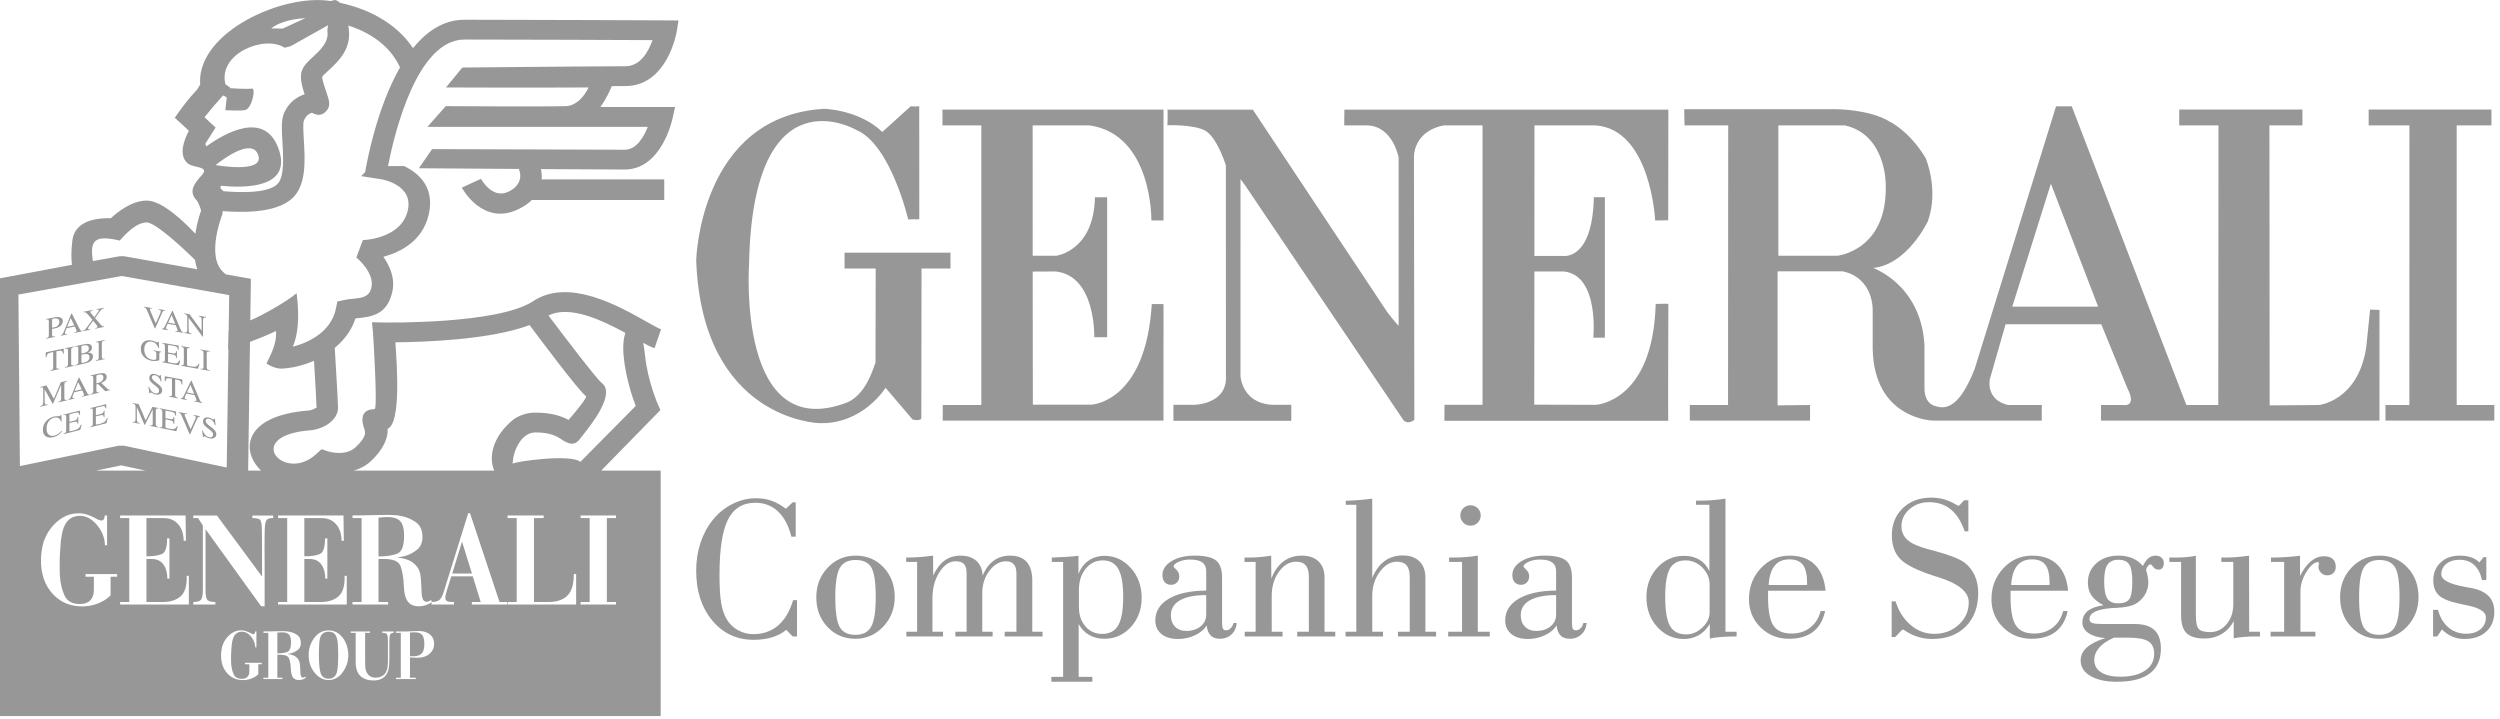
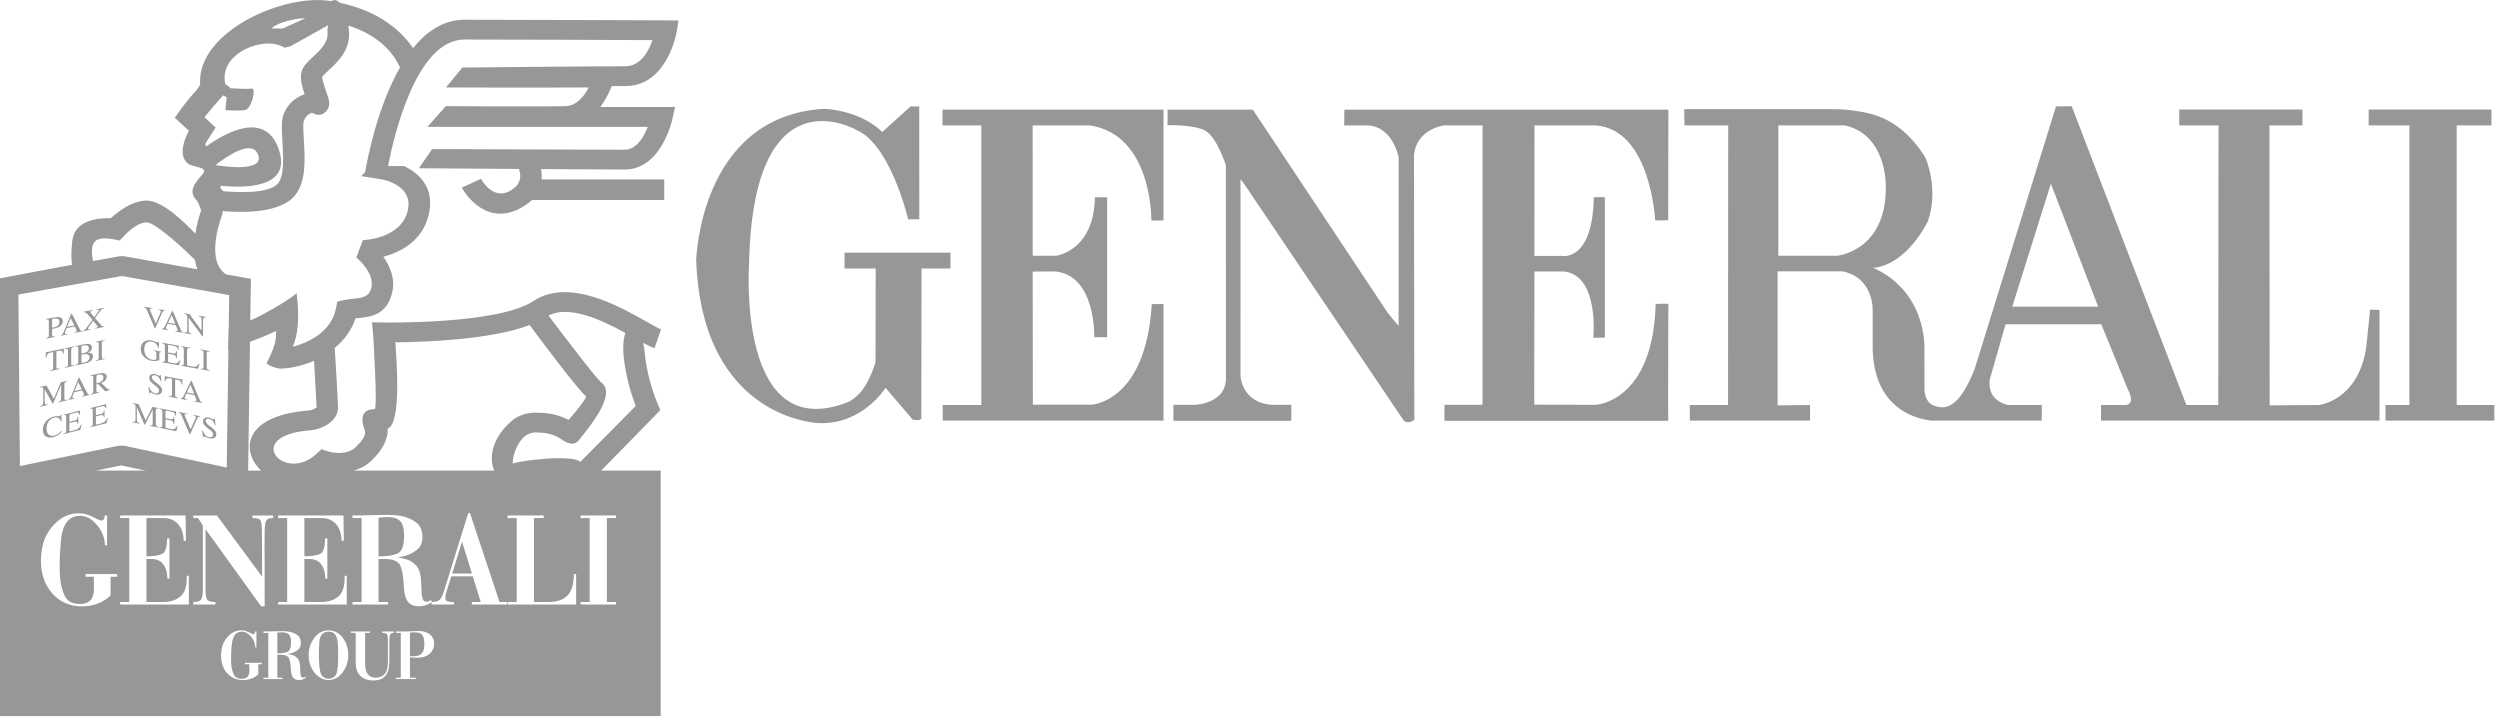
<svg xmlns="http://www.w3.org/2000/svg" width="160" height="46" viewBox="0 0 160 46" fill="none">
  <path fill-rule="evenodd" clip-rule="evenodd" d="M107.791 6.987H117.46C117.46 6.987 119.619 6.987 120.908 7.765C120.908 7.765 122.176 8.354 123.232 10.098C123.232 10.098 124.115 12.093 123.383 14.161C123.383 14.161 122.083 16.935 119.876 17.148L119.759 17.1C119.759 17.1 122.926 18.116 123.164 22.056L123.167 24.786C123.167 24.786 123.085 25.812 123.896 26C124.876 26.326 125.637 25.471 126.376 23.622L131.587 6.801C131.587 6.801 132.138 6.815 132.592 6.801L139.927 25.921H141.97L141.984 8.027H139.471V7.011H147.352C147.352 7.011 147.365 8.013 147.352 8.027H145.243L145.258 25.944L148.404 25.921C148.404 25.921 150.91 25.675 151.438 22.24L151.687 19.814C151.687 19.814 152.25 19.84 152.288 19.835L152.286 26.92H134.462C134.462 26.92 134.472 25.88 134.462 25.921H135.909C135.909 25.921 136.783 26.072 136.151 24.844L134.483 20.754H128.357L127.35 24.267C127.35 24.267 127.052 25.567 128.508 25.921H130.677C130.677 25.921 130.663 26.92 130.677 26.92H123.726C123.726 26.92 119.949 26.858 119.852 22.334V19.86C119.852 19.86 119.942 17.811 117.943 17.366H113.766V25.944L115.844 25.921V26.92H108.149C108.149 26.92 108.145 25.873 108.149 25.921H110.594L110.605 8.027H107.809C107.809 8.027 107.787 6.971 107.791 6.987ZM131.257 11.755L128.785 19.625H134.28L131.257 11.755ZM113.814 16.367V8.027H118.082C120.713 8.627 120.686 11.779 120.686 11.779C120.828 16.045 117.589 16.367 117.589 16.367H113.814ZM74.713 7.017C74.746 7.017 74.716 8.027 74.716 8.027C74.716 7.996 76.414 7.974 77.117 8.351C77.896 8.769 78.459 10.593 78.459 10.593L78.455 10.692L78.459 24.044C78.575 25.873 76.442 25.909 76.442 25.909H75.1C75.096 25.853 75.1 26.932 75.1 26.932H82.642C82.648 26.96 82.642 25.909 82.642 25.909H81.462C79.462 25.821 79.391 24.052 79.391 24.052L79.393 11.456C79.365 11.427 79.692 11.869 79.692 11.869L89.74 26.771C90.029 27.283 90.518 26.868 90.518 26.868L90.493 9.963C90.64 8.236 92.415 8.027 92.415 8.027H94.882V25.909H92.447C92.432 26.601 92.447 26.932 92.447 26.932H106.766C106.749 26.893 106.775 19.456 106.775 19.456C106.808 19.421 105.964 19.453 105.964 19.453C105.792 25.739 102.133 25.909 102.133 25.909L98.192 25.898L98.202 17.374H100.098C102.371 17.633 101.971 21.608 101.971 21.608C101.956 21.621 102.712 21.608 102.712 21.608V12.619H102.005C101.923 16.733 100.009 16.379 100.009 16.379H98.202L98.206 8.027H102.133C105.659 8.293 105.931 14.111 105.931 14.111C105.93 14.108 106.766 14.096 106.766 14.096L106.775 7.017H86.042C86.033 7.045 86.031 8.027 86.031 8.027H87.533C89.156 8.101 89.512 10.074 89.512 10.074V20.834C89.478 20.867 88.791 19.984 88.791 19.984L80.181 7.017H74.713ZM60.316 7.013H74.465V14.111H73.69C73.69 14.111 73.765 8.618 69.749 8.027H66.089L66.092 16.368H67.593C67.593 16.368 70.012 16.069 70.075 12.625H70.857V21.581C70.857 21.581 70.046 21.577 70.033 21.579C70.033 21.579 70.149 17.638 67.555 17.374L66.092 17.381L66.103 25.898L69.829 25.9C69.829 25.9 73.325 25.792 73.714 19.461H74.465L74.463 26.919L60.333 26.92C60.333 26.92 60.342 25.95 60.333 25.921H62.804V8.027H60.316C60.316 8.027 60.325 6.996 60.316 7.013ZM151.594 8.027H154.203L154.199 25.921H152.671V26.92H159.637V25.921H157.228V8.027H159.453V7.011H151.594V8.027ZM58.831 6.801C58.538 6.829 58.285 6.801 58.285 6.801L56.466 8.447C54.974 7.002 52.727 6.965 52.727 6.965C44.763 7.443 44.556 16.669 44.556 16.669C44.936 26.886 52.413 27.08 52.413 27.08C55.222 27.182 56.675 24.819 56.675 24.819L58.407 26.851C58.932 26.969 58.965 26.77 58.965 26.77L58.978 17.185H60.831V16.17H54.051V17.185H56.044L56.033 23.191C55.792 23.903 55.352 25.212 54.273 25.735C47.126 28.533 47.939 16.912 47.939 16.912C48.18 4.426 54.819 8.324 54.819 8.324C57.011 9.253 58.128 14.057 58.128 14.057C58.128 14.024 58.835 14.037 58.835 14.037L58.831 6.801Z" fill="#979797" />
  <path fill-rule="evenodd" clip-rule="evenodd" d="M26.238 41.99C26.27 41.993 26.297 41.995 26.32 41.996C26.343 41.998 26.364 42 26.382 42.003H26.406H26.43C26.686 42.003 26.871 41.944 26.986 41.825C27.1 41.706 27.158 41.513 27.158 41.245C27.158 40.955 27.113 40.753 27.024 40.639C26.936 40.525 26.776 40.467 26.546 40.467C26.52 40.467 26.494 40.468 26.468 40.47C26.442 40.471 26.418 40.471 26.394 40.471C26.367 40.475 26.341 40.478 26.316 40.481C26.291 40.484 26.266 40.487 26.238 40.49V41.99ZM26.238 43.375H26.611V43.462H25.339V43.375H25.651V40.504H25.339V40.412H25.641C25.741 40.412 25.84 40.414 25.938 40.417C25.992 40.414 26.046 40.411 26.1 40.41C26.155 40.408 26.209 40.406 26.262 40.404C26.281 40.404 26.299 40.403 26.318 40.401C26.337 40.4 26.355 40.399 26.375 40.399C26.446 40.396 26.518 40.392 26.59 40.389C26.662 40.386 26.735 40.385 26.806 40.385C27.099 40.385 27.336 40.458 27.516 40.605C27.695 40.751 27.785 40.943 27.785 41.181C27.785 41.452 27.688 41.672 27.493 41.841C27.299 42.011 27.043 42.095 26.726 42.095C26.686 42.095 26.646 42.094 26.604 42.093C26.562 42.092 26.522 42.089 26.483 42.085C26.461 42.085 26.439 42.085 26.42 42.084C26.401 42.082 26.381 42.081 26.362 42.081C26.34 42.078 26.32 42.076 26.301 42.075C26.281 42.074 26.259 42.072 26.238 42.072V43.375ZM25.195 40.504H25.166C25.068 40.51 25.003 40.547 24.969 40.613C24.935 40.681 24.918 40.816 24.918 41.021V42.21C24.918 42.487 24.9 42.704 24.86 42.859C24.822 43.014 24.756 43.146 24.663 43.253C24.573 43.355 24.464 43.432 24.337 43.478C24.211 43.526 24.06 43.55 23.887 43.55C23.549 43.55 23.277 43.455 23.071 43.266C22.867 43.076 22.764 42.78 22.764 42.374V40.504H22.452V40.412H23.679V40.504H23.368V42.279C23.368 42.501 23.374 42.661 23.386 42.759C23.397 42.855 23.423 42.941 23.459 43.014C23.465 43.027 23.47 43.037 23.475 43.046C23.481 43.056 23.487 43.066 23.496 43.078C23.557 43.176 23.633 43.249 23.721 43.298C23.81 43.347 23.916 43.371 24.035 43.371C24.195 43.371 24.337 43.335 24.459 43.264C24.581 43.192 24.671 43.094 24.726 42.969C24.73 42.96 24.732 42.95 24.737 42.941C24.74 42.931 24.744 42.923 24.747 42.914C24.779 42.834 24.801 42.744 24.812 42.642C24.822 42.54 24.827 42.387 24.827 42.186V40.979C24.827 40.79 24.807 40.663 24.769 40.597C24.73 40.532 24.627 40.499 24.459 40.499V40.412H25.195V40.504ZM21.644 41.922C21.644 41.873 21.644 41.816 21.642 41.752C21.641 41.688 21.639 41.623 21.637 41.555C21.634 41.485 21.63 41.416 21.628 41.35C21.626 41.282 21.623 41.225 21.62 41.176C21.604 40.957 21.555 40.776 21.47 40.636C21.387 40.496 21.237 40.426 21.024 40.426C20.852 40.426 20.715 40.481 20.614 40.59C20.515 40.7 20.457 40.861 20.441 41.071C20.432 41.143 20.427 41.234 20.423 41.337C20.419 41.444 20.416 41.551 20.413 41.66C20.41 41.713 20.409 41.763 20.409 41.814V41.962C20.409 42.222 20.42 42.451 20.441 42.648C20.462 42.846 20.492 43.001 20.529 43.111C20.566 43.208 20.63 43.288 20.721 43.349C20.811 43.41 20.912 43.44 21.024 43.44C21.152 43.44 21.263 43.407 21.356 43.339C21.45 43.272 21.514 43.182 21.548 43.069C21.572 42.987 21.591 42.894 21.604 42.79C21.617 42.687 21.627 42.582 21.632 42.475C21.638 42.377 21.641 42.281 21.642 42.184C21.644 42.088 21.644 42 21.644 41.922ZM22.292 41.922V41.942V41.962C22.284 42.353 22.162 42.71 21.924 43.035C21.687 43.359 21.387 43.522 21.024 43.522C20.681 43.522 20.383 43.364 20.131 43.049C19.879 42.733 19.753 42.359 19.753 41.926C19.753 41.518 19.873 41.152 20.111 40.829C20.349 40.506 20.655 40.344 21.029 40.344C21.38 40.344 21.676 40.494 21.916 40.791C22.156 41.091 22.282 41.467 22.292 41.922ZM17.75 41.816C18.009 41.816 18.219 41.785 18.382 41.725C18.545 41.664 18.626 41.458 18.626 41.108C18.626 40.872 18.583 40.708 18.495 40.612C18.409 40.515 18.259 40.467 18.046 40.467C18.006 40.467 17.962 40.47 17.912 40.475C17.863 40.479 17.808 40.484 17.75 40.49V41.816ZM19.577 43.366C19.529 43.412 19.47 43.448 19.399 43.474C19.329 43.499 19.254 43.517 19.177 43.522H19.152H19.125C18.958 43.522 18.833 43.468 18.751 43.357C18.67 43.248 18.626 43.075 18.617 42.841C18.604 42.542 18.566 42.311 18.504 42.148C18.441 41.985 18.257 41.904 17.95 41.904H17.75V43.375H18.078V43.462H16.859V43.375H17.171V40.504H16.859V40.412C16.96 40.412 17.062 40.411 17.164 40.41C17.267 40.408 17.37 40.406 17.47 40.404C17.572 40.4 17.674 40.398 17.776 40.396C17.879 40.395 17.98 40.394 18.082 40.394C18.146 40.394 18.216 40.396 18.292 40.401C18.367 40.406 18.444 40.416 18.522 40.431C18.703 40.465 18.87 40.534 19.024 40.642C19.177 40.747 19.254 40.919 19.254 41.153C19.254 41.342 19.192 41.486 19.07 41.586C18.947 41.684 18.812 41.755 18.665 41.798C18.617 41.81 18.57 41.82 18.522 41.831C18.473 41.839 18.428 41.847 18.386 41.853C18.538 41.868 18.665 41.896 18.765 41.938C18.867 41.979 18.953 42.038 19.021 42.114C19.029 42.122 19.037 42.131 19.044 42.139C19.05 42.146 19.057 42.154 19.066 42.164C19.119 42.234 19.155 42.315 19.175 42.406C19.195 42.498 19.21 42.645 19.217 42.85V42.893C19.217 42.91 19.219 42.928 19.222 42.946V43.009C19.222 43.031 19.223 43.053 19.225 43.073C19.228 43.147 19.241 43.213 19.266 43.274C19.289 43.335 19.334 43.366 19.401 43.366H19.415H19.43C19.445 43.363 19.463 43.357 19.481 43.349C19.5 43.339 19.521 43.326 19.546 43.307L19.577 43.366ZM16.411 41.432H16.335C16.335 41.416 16.334 41.401 16.333 41.384C16.331 41.367 16.33 41.352 16.33 41.336C16.304 41.108 16.207 40.899 16.039 40.709C15.871 40.52 15.686 40.426 15.483 40.426C15.292 40.426 15.142 40.495 15.035 40.632C14.929 40.769 14.86 40.983 14.831 41.272C14.823 41.355 14.816 41.445 14.809 41.542C14.803 41.64 14.797 41.738 14.792 41.839C14.792 41.891 14.791 41.941 14.79 41.99C14.788 42.039 14.787 42.088 14.787 42.137C14.787 42.191 14.788 42.247 14.79 42.303C14.791 42.36 14.792 42.415 14.795 42.471C14.809 42.714 14.86 42.937 14.948 43.139C15.035 43.343 15.213 43.445 15.48 43.445C15.636 43.445 15.756 43.402 15.837 43.319C15.919 43.234 15.959 43.113 15.959 42.955V42.512H15.675V42.42H16.754V42.512H16.531V43.151C16.419 43.261 16.287 43.349 16.133 43.412C15.98 43.475 15.822 43.513 15.659 43.522C15.643 43.525 15.627 43.526 15.611 43.526H15.563C15.144 43.526 14.804 43.381 14.541 43.089C14.28 42.798 14.148 42.421 14.148 41.958C14.148 41.842 14.156 41.73 14.172 41.621C14.188 41.514 14.209 41.416 14.236 41.327C14.329 41.047 14.485 40.812 14.704 40.622C14.922 40.434 15.164 40.34 15.431 40.34C15.535 40.34 15.627 40.353 15.709 40.378C15.79 40.404 15.861 40.432 15.923 40.463C15.987 40.494 16.042 40.522 16.089 40.547C16.136 40.573 16.177 40.587 16.215 40.587C16.252 40.587 16.28 40.572 16.299 40.543C16.317 40.514 16.328 40.47 16.33 40.412H16.411V41.432ZM37.74 33.158H37.157V32.988H39.422V33.158H38.839V38.528H39.422V38.69H37.157V38.528H37.74V33.158ZM36.873 38.69H32.485V38.528H33.069V33.158H32.485V32.988H34.795V33.158H34.175V38.528H35.087C35.64 38.528 36.05 38.389 36.32 38.113C36.59 37.837 36.724 37.379 36.724 36.74H36.873V38.69ZM30.205 36.706H28.942L29.57 34.664L30.205 36.706ZM31.97 38.528L30.079 32.842H29.966L28.397 37.887C28.317 38.143 28.224 38.314 28.119 38.4C28.015 38.486 27.848 38.528 27.619 38.528V38.69H29.054V38.528H28.934C28.79 38.528 28.682 38.508 28.609 38.468C28.537 38.428 28.5 38.362 28.5 38.271C28.5 38.214 28.509 38.147 28.523 38.071C28.538 37.993 28.558 37.915 28.583 37.835L28.883 36.886H30.258L30.766 38.528H30.198V38.69H32.447V38.528H31.97ZM24.225 35.612C24.708 35.612 25.102 35.555 25.407 35.442C25.711 35.327 25.863 34.943 25.863 34.287C25.863 33.849 25.782 33.539 25.619 33.359C25.457 33.18 25.177 33.09 24.778 33.09C24.704 33.09 24.62 33.094 24.528 33.103C24.436 33.111 24.335 33.122 24.225 33.133V35.612ZM27.642 38.511C27.552 38.596 27.441 38.662 27.309 38.711C27.177 38.76 27.038 38.79 26.894 38.801H26.845H26.797C26.483 38.801 26.25 38.699 26.097 38.493C25.946 38.288 25.863 37.966 25.847 37.527C25.823 36.968 25.751 36.537 25.635 36.231C25.518 35.927 25.172 35.774 24.599 35.774H24.225V38.528H24.839V38.69H22.559V38.528H23.142V33.158H22.559V32.988C22.748 32.988 22.938 32.986 23.13 32.983C23.323 32.98 23.513 32.977 23.702 32.971C23.892 32.964 24.082 32.961 24.274 32.959C24.465 32.955 24.657 32.953 24.846 32.953C24.966 32.953 25.096 32.959 25.238 32.967C25.381 32.975 25.523 32.993 25.668 33.022C26.007 33.085 26.32 33.215 26.606 33.415C26.892 33.614 27.037 33.934 27.037 34.373C27.037 34.726 26.922 34.995 26.692 35.18C26.463 35.366 26.211 35.498 25.937 35.578C25.847 35.602 25.758 35.62 25.668 35.638C25.578 35.655 25.494 35.669 25.414 35.681C25.697 35.709 25.934 35.762 26.124 35.839C26.313 35.916 26.473 36.026 26.602 36.168C26.617 36.185 26.631 36.201 26.643 36.215C26.656 36.229 26.67 36.245 26.685 36.262C26.784 36.393 26.853 36.544 26.89 36.715C26.927 36.886 26.953 37.163 26.968 37.544V37.626C26.968 37.657 26.971 37.69 26.977 37.723V37.843C26.977 37.884 26.978 37.924 26.984 37.964C26.988 38.1 27.013 38.226 27.058 38.34C27.103 38.454 27.188 38.511 27.312 38.511H27.339H27.364C27.395 38.505 27.427 38.493 27.462 38.476C27.497 38.459 27.537 38.434 27.582 38.4L27.642 38.511ZM17.797 38.69V38.528H18.38V33.158H17.797V32.988H21.983L22.005 34.612H21.864C21.853 34.156 21.733 33.799 21.505 33.544C21.275 33.287 20.968 33.158 20.585 33.158H19.478V35.603C19.927 35.603 20.259 35.554 20.477 35.453C20.694 35.354 20.802 35.023 20.802 34.458H20.951V37.031H20.817C20.817 36.661 20.733 36.358 20.566 36.126C20.399 35.892 20.144 35.774 19.8 35.774H19.478V38.528H20.54C20.999 38.528 21.366 38.413 21.642 38.185C21.919 37.957 22.057 37.558 22.057 36.988V36.955V36.921C22.057 36.909 22.056 36.898 22.054 36.886C22.051 36.875 22.05 36.863 22.05 36.852H22.192V38.69H17.797ZM13.154 33.868V37.741C13.154 38.06 13.188 38.271 13.256 38.373C13.322 38.476 13.499 38.528 13.783 38.528V38.69H12.37V38.528C12.639 38.528 12.808 38.472 12.878 38.36C12.948 38.25 12.982 38.044 12.982 37.741V33.628L12.676 33.158H12.37V32.996H13.887L16.773 36.903L16.765 34.355L16.758 33.868C16.753 33.566 16.72 33.372 16.66 33.287C16.601 33.201 16.431 33.158 16.152 33.158V32.996H17.483V33.158H17.408C17.208 33.158 17.08 33.222 17.023 33.346C16.965 33.472 16.937 33.757 16.937 34.201L16.93 35.031L16.937 35.895V38.801H16.712L13.154 33.868ZM7.69 38.69V38.528H8.273V33.158H7.69V32.988H11.877L11.899 34.612H11.757C11.747 34.156 11.627 33.799 11.398 33.544C11.168 33.287 10.862 33.158 10.479 33.158H9.372V35.603C9.821 35.603 10.154 35.554 10.37 35.453C10.587 35.354 10.695 35.023 10.695 34.458H10.845V37.031H10.71C10.71 36.661 10.627 36.358 10.46 36.126C10.293 35.892 10.037 35.774 9.694 35.774H9.372V38.528H10.434C10.892 38.528 11.259 38.413 11.537 38.185C11.813 37.957 11.95 37.558 11.95 36.988V36.955V36.921C11.95 36.909 11.95 36.898 11.948 36.886C11.945 36.875 11.944 36.863 11.944 36.852H12.086V38.69H7.69ZM6.853 34.895H6.711C6.711 34.866 6.709 34.836 6.707 34.804C6.704 34.773 6.704 34.743 6.704 34.715C6.654 34.287 6.472 33.897 6.158 33.544C5.844 33.19 5.498 33.014 5.119 33.014C4.76 33.014 4.481 33.142 4.282 33.398C4.082 33.655 3.955 34.053 3.9 34.595C3.885 34.748 3.872 34.917 3.859 35.099C3.846 35.282 3.835 35.467 3.826 35.655C3.826 35.752 3.825 35.846 3.822 35.936C3.819 36.028 3.818 36.12 3.818 36.21C3.818 36.313 3.819 36.417 3.822 36.523C3.825 36.628 3.828 36.732 3.832 36.835C3.858 37.291 3.952 37.708 4.117 38.087C4.282 38.467 4.612 38.656 5.111 38.656C5.405 38.656 5.629 38.577 5.78 38.421C5.933 38.265 6.008 38.038 6.008 37.741V36.912H5.477V36.74H7.496V36.912H7.078V38.109C6.869 38.314 6.62 38.476 6.334 38.596C6.047 38.716 5.752 38.784 5.447 38.801C5.418 38.807 5.388 38.81 5.358 38.81H5.268C4.486 38.81 3.849 38.538 3.358 37.993C2.868 37.449 2.622 36.744 2.622 35.877C2.622 35.66 2.637 35.451 2.667 35.249C2.697 35.047 2.737 34.863 2.786 34.698C2.961 34.173 3.252 33.734 3.661 33.38C4.069 33.028 4.523 32.851 5.021 32.851C5.216 32.851 5.389 32.876 5.541 32.923C5.693 32.971 5.827 33.024 5.941 33.082C6.06 33.138 6.164 33.191 6.252 33.241C6.338 33.288 6.417 33.312 6.486 33.312C6.557 33.312 6.609 33.285 6.643 33.231C6.679 33.177 6.698 33.096 6.704 32.988H6.853V34.895ZM13.793 10.566C14.285 10.647 16.925 11.038 16.524 9.917C16.137 8.83 14.386 10.096 13.793 10.566ZM19.545 1.163C18.498 1.2 17.595 1.564 17.362 1.83C17.619 1.805 17.933 1.836 18.083 1.832L19.545 1.163ZM14.71 5.642C14.71 5.642 15.831 5.721 16.118 5.668C16.405 5.615 16.117 6.997 15.658 7.051C15.198 7.104 14.423 7.051 14.423 7.051L14.509 6.226L14.277 6.106C13.81 6.624 13.508 6.984 13.087 7.501L13.426 7.816L13.8 8.162L13.53 8.584C13.53 8.585 13.318 8.916 13.149 9.185L13.162 9.299L13.218 9.362C14.357 8.541 16.941 7.035 17.828 9.52C18.745 12.09 15.58 12.037 14.133 11.888L14.101 12.04L14.3 12.239C15.026 12.293 17.056 12.441 17.741 11.793C18.21 11.35 18.134 10.073 18.074 9.044C18.032 8.347 17.997 7.742 18.142 7.338C18.216 7.132 18.32 6.946 18.442 6.782C18.686 6.455 19.006 6.226 19.326 6.095C19.382 6.072 19.44 6.052 19.496 6.034C19.339 5.56 19.186 5.008 19.297 4.597V4.599C19.398 4.225 19.695 3.95 20.047 3.624C20.468 3.234 21.012 2.729 20.962 2.092C20.945 1.881 20.967 1.724 21.009 1.608L18.589 2.963L18.214 3.055C16.956 2.224 13.944 3.404 14.424 5.387L14.732 5.606C14.722 5.618 14.711 5.629 14.701 5.64L14.71 5.642ZM40.02 21.305C39.905 21.658 39.85 22.148 39.917 22.833C40.049 24.169 40.461 25.393 40.686 25.981L37.143 29.558C36.534 29.03 32.888 29.54 32.783 29.688C32.76 29.66 32.816 29.694 32.816 29.628C32.816 29.374 32.889 29.026 33.041 28.683C33.186 28.357 33.399 28.046 33.682 27.856C33.848 27.745 34.046 27.675 34.276 27.675C35.289 27.675 35.727 27.977 35.94 28.122H35.938C35.992 28.16 36.038 28.193 36.115 28.234H36.112C36.56 28.484 36.876 28.472 37.175 28.01C37.187 27.991 37.229 27.945 37.321 27.828C37.911 27.081 39.41 25.183 38.504 24.5C38.165 24.243 35.887 21.234 35.103 20.194C36.44 19.507 38.53 20.491 40.02 21.305ZM12.627 17.233C12.56 17.04 12.513 16.84 12.48 16.638C11.937 16.081 9.967 14.236 9.398 14.236C8.732 14.236 8.074 14.936 7.659 15.396C6.019 15.011 5.74 15.413 5.948 16.707L7.672 16.397H7.93L12.627 17.233ZM16.019 20.507L16.05 18.372L16.057 17.844L15.492 17.743L14.449 17.558C14.408 17.52 14.367 17.482 14.324 17.446C13.137 16.43 14.233 13.712 14.236 13.705L14.248 13.511C15.184 13.579 17.603 13.732 18.723 12.674C19.615 11.831 19.522 10.252 19.447 8.98C19.413 8.405 19.384 7.906 19.446 7.733C19.479 7.641 19.521 7.564 19.569 7.5C19.661 7.377 19.774 7.293 19.883 7.248C19.925 7.232 19.954 7.221 19.968 7.217C20.371 7.45 20.69 7.37 20.942 7.034C21.173 6.724 21.047 6.358 20.888 5.897C20.76 5.524 20.592 5.036 20.628 4.903V4.901C20.637 4.869 20.811 4.707 21.017 4.516C21.634 3.944 22.43 3.206 22.335 2.003C22.324 1.871 22.311 1.749 22.296 1.635C23.978 2.175 25.071 3.148 25.601 4.316C24.115 6.91 23.487 10.322 23.37 11.017L23.114 11.273L24.364 11.466C24.37 11.467 26.484 11.784 26.098 13.469C25.677 15.307 23.231 15.366 23.224 15.366L22.806 16.479C22.809 16.482 23.991 17.434 23.768 18.416C23.63 19.019 23.131 19.068 22.668 19.113H22.666C22.446 19.134 22.231 19.156 22.026 19.201L21.587 19.298L21.508 19.708C21.219 21.225 19.767 21.924 18.74 22.191C19.053 21.463 19.192 20.361 18.983 18.766C18.351 19.307 16.735 20.211 16.019 20.507ZM38.477 30.117H42.283V45.827H-6.10352e-05V17.812L4.606 16.948C4.569 16.664 4.534 16.131 4.634 15.368C4.807 14.046 6.364 13.941 7.095 13.966C7.52 13.569 8.435 12.837 9.398 12.837C10.396 12.837 11.842 14.252 12.501 14.958C12.601 14.301 12.775 13.747 12.872 13.47C12.809 13.267 12.69 12.932 12.577 12.813C12.021 12.223 12.473 11.712 12.941 11.18C13.421 10.634 12.367 10.755 12.017 10.459C11.396 9.932 11.786 8.94 12.09 8.371L11.186 7.534C11.623 6.91 12.064 6.309 12.602 5.747C12.671 5.638 12.742 5.526 12.814 5.412C12.807 5.361 12.803 5.306 12.802 5.252C12.746 1.999 18.113 -0.405 21.131 0.062C21.142 0.063 21.152 0.065 21.162 0.067L21.423 0C21.424 0 21.573 0.001 21.752 0.177C23.934 0.646 25.517 1.713 26.435 3.081C27.303 2.005 28.386 1.263 29.728 1.263C34.014 1.263 42.608 1.304 42.632 1.304L43.424 1.31L43.308 2.03C43.307 2.039 42.731 5.508 40.022 5.508C39.803 5.508 39.506 5.509 39.155 5.511C39.028 5.82 38.786 6.344 38.426 6.85H43.204L43.035 7.61C43.033 7.62 42.358 10.85 39.978 10.85C39.258 10.85 37.038 10.837 34.622 10.822C34.66 11.008 34.685 11.235 34.666 11.482H42.512V12.8H34.039C33.826 13.01 33.547 13.209 33.184 13.386C30.878 14.505 29.559 12.014 29.555 12.008L30.784 11.443C30.786 11.446 31.493 12.777 32.545 12.266C33.652 11.729 33.21 10.838 33.209 10.836L33.265 10.813C30.006 10.792 26.825 10.768 26.809 10.768L27.654 9.542C27.684 9.542 38.168 9.583 39.978 9.583C40.734 9.583 41.206 8.762 41.459 8.118H27.355L28.53 6.793C28.547 6.793 34.671 6.833 36.204 6.793C36.855 6.776 37.373 6.214 37.673 5.597C34.154 5.621 28.559 5.597 28.542 5.597L29.59 4.322C29.613 4.322 37.939 4.24 40.022 4.24C40.999 4.24 41.514 3.273 41.76 2.568C39.467 2.558 33.191 2.531 29.728 2.531C26.678 2.531 25.24 8.545 24.833 10.627H25.862C26.797 11.078 27.84 11.981 27.44 13.726C27.048 15.439 25.609 16.145 24.534 16.434C24.941 17.011 25.306 17.809 25.109 18.674C24.767 20.18 23.749 20.28 22.808 20.371H22.81C22.789 20.373 22.769 20.376 22.748 20.378C22.517 21.111 22.041 21.753 21.424 22.267C21.492 23.391 21.633 25.774 21.633 26.097C21.633 26.509 21.384 26.87 21.009 27.13C20.684 27.354 20.253 27.51 19.829 27.542C15.46 27.892 18.232 30.988 20.273 29.026L20.581 28.749L20.984 28.885C20.986 28.885 22.084 29.245 22.757 28.624C23.453 27.982 23.361 27.661 23.361 27.66L23.336 27.494C23.336 27.491 22.75 26.185 23.974 26.185C24.186 26.185 23.875 21.34 23.874 21.327L23.806 20.625L24.572 20.639C24.592 20.639 31.875 20.769 34.128 19.272C36.39 17.769 39.586 19.574 41.389 20.593C41.83 20.841 42.172 21.035 42.306 21.074L41.893 22.282C41.705 22.227 41.459 22.105 41.161 21.942C41.2 22.096 41.242 22.338 41.279 22.72C41.445 24.392 42.105 25.877 42.107 25.881L42.263 26.242L41.983 26.534L38.477 30.117ZM22.647 30.117H31.631C31.252 29.252 31.525 27.917 32.877 26.832C33.266 26.57 33.731 26.408 34.276 26.408C35.33 26.408 35.981 26.653 36.386 26.875C36.856 26.356 37.592 25.425 37.505 25.359C37.034 25.004 34.587 21.735 33.895 20.805C31.375 21.759 27.041 21.894 25.303 21.908C25.41 23.449 25.667 27.089 24.805 27.444C24.845 27.723 24.761 28.566 23.728 29.52C23.396 29.827 23.02 30.011 22.647 30.117ZM15.881 30.117H16.709C15.394 28.864 15.57 26.606 19.717 26.275C19.896 26.261 20.068 26.203 20.188 26.12C20.23 26.091 20.259 26.114 20.259 26.097C20.259 25.859 20.168 24.271 20.097 23.087C19.445 23.377 18.739 23.552 18.047 23.59H18.044H18.047H18.044C17.671 23.61 17.197 23.384 17.056 23.258C17.497 22.393 17.704 21.843 17.667 21.182C17.067 21.474 16.42 21.724 15.999 21.878L15.881 30.117ZM6.151 30.117L7.76 29.785L9.321 30.117H6.151ZM6.9 26.752C6.87 26.864 6.842 26.975 6.813 27.087C6.467 27.175 6.118 27.264 5.768 27.352V27.317C5.892 27.279 5.938 27.251 5.938 27.107V26.279C5.938 26.132 5.891 26.133 5.768 26.153V26.118C6.113 26.033 6.455 25.949 6.796 25.866C6.798 25.953 6.799 26.041 6.802 26.129C6.785 26.133 6.77 26.137 6.754 26.141C6.725 25.984 6.675 25.966 6.461 26.019C6.374 26.04 6.287 26.061 6.2 26.082C6.159 26.093 6.136 26.098 6.136 26.161V26.575C6.236 26.55 6.335 26.525 6.434 26.5C6.605 26.458 6.625 26.408 6.646 26.271C6.66 26.267 6.675 26.264 6.69 26.26V26.69C6.675 26.694 6.66 26.698 6.646 26.702C6.623 26.559 6.594 26.54 6.434 26.578C6.335 26.602 6.236 26.626 6.136 26.649V27.11C6.136 27.187 6.136 27.189 6.424 27.115C6.665 27.053 6.761 26.974 6.846 26.766C6.864 26.761 6.881 26.757 6.9 26.752ZM5.226 27.174C5.197 27.288 5.168 27.401 5.138 27.513C4.782 27.604 4.423 27.696 4.064 27.788V27.752C4.192 27.712 4.238 27.682 4.238 27.537V26.698C4.238 26.549 4.19 26.55 4.064 26.571V26.535C4.418 26.448 4.77 26.362 5.12 26.277C5.122 26.365 5.124 26.454 5.126 26.543C5.109 26.547 5.093 26.551 5.077 26.555C5.047 26.396 4.996 26.378 4.776 26.432C4.687 26.454 4.597 26.476 4.507 26.498C4.466 26.508 4.442 26.514 4.442 26.578V26.997C4.544 26.972 4.646 26.947 4.748 26.921C4.924 26.877 4.945 26.827 4.966 26.688C4.981 26.684 4.997 26.68 5.012 26.677V27.112C4.997 27.116 4.981 27.12 4.966 27.123C4.943 26.979 4.912 26.96 4.748 27C4.646 27.025 4.544 27.049 4.442 27.073V27.54C4.442 27.618 4.442 27.619 4.738 27.544C4.986 27.481 5.085 27.399 5.171 27.189C5.19 27.184 5.208 27.179 5.226 27.174ZM3.945 26.964C3.93 26.968 3.914 26.971 3.899 26.975C3.849 26.788 3.704 26.673 3.454 26.734C3.353 26.758 3.235 26.825 3.149 26.925C3.07 27.017 2.98 27.161 2.98 27.436C2.98 27.84 3.223 27.945 3.478 27.88C3.727 27.816 3.873 27.645 3.935 27.572C3.947 27.581 3.959 27.59 3.971 27.598C3.969 27.601 3.796 27.881 3.424 27.977C3.097 28.059 2.743 27.968 2.743 27.491C2.743 27.063 3.086 26.748 3.436 26.663C3.616 26.619 3.747 26.648 3.792 26.638C3.802 26.635 3.869 26.619 3.884 26.553C3.899 26.549 3.913 26.546 3.927 26.543C3.933 26.683 3.939 26.824 3.945 26.964ZM6.168 24.079C6.168 24.026 6.185 24.009 6.287 23.985C6.368 23.967 6.62 23.915 6.62 24.162C6.62 24.427 6.331 24.498 6.168 24.538V24.079ZM7.044 24.931V24.966C6.941 24.991 6.838 25.015 6.735 25.04C6.582 24.887 6.43 24.732 6.276 24.577C6.24 24.587 6.203 24.596 6.168 24.606V24.972C6.168 25.097 6.187 25.129 6.342 25.099V25.133C6.163 25.176 5.984 25.219 5.803 25.261V25.226C5.961 25.179 5.969 25.139 5.969 24.999V24.192C5.969 24.055 5.94 24.044 5.803 24.062V24.026C5.983 23.986 6.161 23.945 6.34 23.904C6.512 23.865 6.829 23.832 6.829 24.117C6.829 24.365 6.58 24.467 6.481 24.509C6.613 24.634 6.745 24.76 6.877 24.884C6.919 24.925 6.965 24.947 7.044 24.931ZM4.774 25.023C4.851 24.833 4.927 24.644 5.003 24.453C5.078 24.608 5.155 24.762 5.231 24.916C5.079 24.952 4.927 24.988 4.774 25.023ZM5.739 25.241V25.277C5.573 25.316 5.406 25.356 5.239 25.395V25.36C5.312 25.343 5.377 25.326 5.377 25.256C5.377 25.227 5.351 25.171 5.339 25.148C5.313 25.094 5.286 25.041 5.259 24.987C5.087 25.027 4.914 25.068 4.741 25.109C4.71 25.189 4.68 25.27 4.65 25.35C4.64 25.376 4.634 25.404 4.634 25.425C4.634 25.504 4.727 25.482 4.769 25.472V25.508C4.638 25.539 4.506 25.57 4.374 25.602V25.566C4.406 25.557 4.441 25.545 4.476 25.5C4.522 25.442 4.585 25.29 4.622 25.198C4.759 24.858 4.896 24.519 5.034 24.18C5.047 24.177 5.06 24.173 5.074 24.17C5.237 24.488 5.401 24.806 5.564 25.121C5.626 25.242 5.653 25.256 5.739 25.241ZM4.292 24.371V24.407C4.167 24.445 4.118 24.468 4.118 24.616V25.456C4.118 25.602 4.165 25.609 4.292 25.585V25.62C4.105 25.666 3.918 25.71 3.731 25.755V25.718C3.887 25.675 3.914 25.639 3.914 25.484V24.634C3.913 24.634 3.911 24.634 3.91 24.635C3.739 25.033 3.568 25.434 3.397 25.835C3.387 25.837 3.377 25.839 3.368 25.841C3.199 25.535 3.03 25.228 2.86 24.919C2.859 24.92 2.858 24.92 2.856 24.92V25.682C2.856 25.879 2.9 25.911 3.049 25.881V25.917C2.888 25.955 2.728 25.993 2.567 26.032V25.996C2.723 25.949 2.767 25.911 2.767 25.703V24.927C2.767 24.778 2.723 24.772 2.572 24.8V24.763C2.706 24.732 2.842 24.701 2.977 24.67C3.134 24.955 3.291 25.24 3.447 25.524C3.596 25.169 3.745 24.815 3.894 24.462C4.027 24.431 4.16 24.401 4.292 24.371ZM6.131 23.107V23.072C6.296 23.032 6.318 22.995 6.318 22.863V22.038C6.318 21.901 6.292 21.884 6.131 21.91V21.876C6.323 21.835 6.514 21.794 6.705 21.755V21.79C6.564 21.825 6.516 21.848 6.516 21.996V22.82C6.516 22.965 6.562 22.973 6.705 22.945V22.98C6.514 23.023 6.323 23.064 6.131 23.107ZM5.212 22.195C5.212 22.167 5.215 22.139 5.255 22.131C5.275 22.127 5.302 22.12 5.343 22.111C5.483 22.081 5.686 22.074 5.686 22.296C5.686 22.519 5.453 22.572 5.398 22.584C5.336 22.598 5.274 22.612 5.212 22.626V22.195ZM5.212 22.699C5.4 22.659 5.464 22.654 5.531 22.659C5.631 22.666 5.728 22.707 5.728 22.86C5.728 23.111 5.491 23.18 5.361 23.209C5.247 23.233 5.212 23.233 5.212 23.164V22.699ZM4.82 22.187V22.152C5.005 22.113 5.189 22.074 5.373 22.035C5.544 21.999 5.885 21.953 5.885 22.242C5.885 22.45 5.714 22.528 5.625 22.567V22.57C5.796 22.567 5.952 22.623 5.952 22.819C5.952 22.89 5.913 23.155 5.479 23.251C5.26 23.299 5.039 23.348 4.82 23.397V23.361C4.987 23.32 5.011 23.283 5.011 23.15V22.316C5.011 22.178 4.983 22.16 4.82 22.187ZM4.158 23.542V23.506C4.328 23.465 4.352 23.428 4.352 23.294V22.456C4.352 22.317 4.324 22.299 4.158 22.327V22.291C4.356 22.249 4.555 22.208 4.751 22.166V22.202C4.606 22.239 4.556 22.262 4.556 22.413V23.25C4.556 23.398 4.604 23.405 4.751 23.376V23.412C4.555 23.456 4.356 23.499 4.158 23.542ZM3.803 23.585V23.621C3.606 23.664 3.41 23.708 3.212 23.752V23.716C3.397 23.668 3.403 23.623 3.403 23.482V22.53C3.365 22.538 3.33 22.546 3.292 22.554C3.069 22.601 3.014 22.649 2.968 22.867C2.952 22.871 2.936 22.874 2.92 22.878C2.923 22.768 2.928 22.659 2.932 22.55C3.315 22.469 3.695 22.389 4.075 22.308C4.078 22.416 4.083 22.523 4.087 22.629C4.07 22.632 4.054 22.635 4.038 22.639C3.996 22.439 3.94 22.416 3.718 22.463C3.682 22.471 3.645 22.48 3.609 22.487V23.458C3.609 23.587 3.633 23.618 3.803 23.585ZM6.654 19.697V19.733C6.553 19.76 6.502 19.775 6.368 19.962C6.273 20.094 6.179 20.226 6.084 20.357C6.209 20.502 6.332 20.648 6.456 20.791C6.531 20.879 6.57 20.897 6.67 20.885V20.92C6.479 20.959 6.287 20.998 6.096 21.038V21.002C6.193 20.977 6.245 20.966 6.245 20.909C6.245 20.876 6.177 20.789 6.146 20.752C6.084 20.678 6.023 20.604 5.961 20.529C5.884 20.636 5.806 20.744 5.73 20.851C5.689 20.908 5.628 20.993 5.628 21.029C5.628 21.088 5.701 21.08 5.776 21.067V21.103C5.625 21.134 5.473 21.165 5.32 21.196V21.16C5.428 21.131 5.45 21.102 5.604 20.89C5.706 20.749 5.809 20.609 5.911 20.468C5.84 20.383 5.769 20.297 5.698 20.211C5.499 19.97 5.458 19.975 5.343 19.987V19.951C5.541 19.913 5.738 19.875 5.934 19.837V19.872C5.833 19.894 5.786 19.904 5.786 19.961C5.786 19.998 5.821 20.053 5.952 20.205C5.979 20.236 6.006 20.267 6.034 20.299C6.107 20.199 6.181 20.099 6.253 19.998C6.298 19.936 6.331 19.892 6.331 19.857C6.331 19.799 6.261 19.811 6.195 19.822V19.786C6.348 19.756 6.501 19.727 6.654 19.697ZM4.296 20.919C4.373 20.731 4.45 20.543 4.526 20.354C4.603 20.513 4.68 20.671 4.757 20.827C4.604 20.858 4.451 20.888 4.296 20.919ZM5.269 21.171V21.206C5.101 21.24 4.933 21.274 4.765 21.309V21.273C4.838 21.258 4.903 21.243 4.903 21.174C4.903 21.145 4.878 21.087 4.866 21.063C4.838 21.008 4.812 20.954 4.785 20.898C4.611 20.933 4.437 20.968 4.263 21.004C4.232 21.084 4.2 21.164 4.171 21.243C4.161 21.269 4.155 21.297 4.155 21.318C4.155 21.397 4.248 21.378 4.291 21.37V21.405C4.158 21.433 4.026 21.46 3.894 21.486V21.451C3.926 21.442 3.96 21.432 3.996 21.389C4.043 21.332 4.105 21.181 4.143 21.09C4.281 20.753 4.419 20.417 4.558 20.08C4.572 20.078 4.585 20.075 4.598 20.073C4.762 20.398 4.927 20.722 5.091 21.044C5.155 21.168 5.183 21.183 5.269 21.171ZM3.333 20.476C3.333 20.413 3.356 20.407 3.417 20.395C3.506 20.378 3.8 20.325 3.8 20.595C3.8 20.884 3.53 20.938 3.455 20.953C3.412 20.961 3.372 20.967 3.333 20.971V20.476ZM2.954 20.451V20.414C3.133 20.38 3.313 20.345 3.492 20.31C3.771 20.256 4.02 20.309 4.02 20.548C4.02 20.697 3.932 20.791 3.898 20.829C3.812 20.923 3.682 20.984 3.469 21.026C3.421 21.036 3.382 21.042 3.333 21.047V21.393C3.333 21.532 3.368 21.555 3.524 21.526V21.562C3.334 21.601 3.145 21.639 2.954 21.678V21.642C3.126 21.596 3.126 21.552 3.126 21.415V20.589C3.126 20.453 3.103 20.436 2.954 20.451ZM13.753 26.796C13.768 26.936 13.783 27.076 13.797 27.215C13.781 27.211 13.764 27.209 13.747 27.205C13.713 27.041 13.583 26.841 13.37 26.8C13.268 26.779 13.164 26.819 13.164 26.939C13.164 27.227 13.843 27.399 13.843 27.795C13.843 27.958 13.704 28.114 13.414 28.056C13.259 28.025 13.161 27.939 13.101 27.928C13.058 27.919 13.037 27.948 13.037 27.979C13.023 27.976 13.008 27.973 12.993 27.97C12.973 27.831 12.953 27.691 12.932 27.55C12.948 27.553 12.963 27.556 12.979 27.559C13.017 27.658 13.12 27.928 13.394 27.983C13.556 28.016 13.637 27.922 13.637 27.818C13.637 27.709 13.606 27.636 13.306 27.412C13.12 27.272 12.991 27.163 12.991 26.973C12.991 26.754 13.175 26.684 13.357 26.719C13.479 26.743 13.589 26.83 13.639 26.84C13.696 26.85 13.706 26.808 13.71 26.788C13.724 26.79 13.739 26.793 13.753 26.796ZM12.797 26.635V26.672C12.7 26.659 12.673 26.68 12.611 26.814C12.463 27.143 12.314 27.471 12.166 27.798C12.156 27.796 12.146 27.795 12.136 27.792C11.972 27.41 11.808 27.027 11.644 26.646C11.563 26.456 11.527 26.426 11.433 26.404V26.368C11.61 26.402 11.786 26.437 11.964 26.472V26.509C11.851 26.492 11.814 26.488 11.814 26.55C11.814 26.578 11.85 26.664 11.896 26.77C11.997 27.005 12.097 27.24 12.198 27.476C12.296 27.262 12.396 27.049 12.493 26.832C12.498 26.822 12.531 26.748 12.531 26.708C12.531 26.63 12.461 26.61 12.385 26.59V26.555C12.521 26.582 12.659 26.608 12.797 26.635ZM11.373 27.295C11.344 27.397 11.314 27.497 11.284 27.598C10.927 27.526 10.571 27.454 10.218 27.382V27.347C10.344 27.365 10.389 27.357 10.389 27.211V26.369C10.389 26.221 10.342 26.2 10.218 26.165V26.13C10.566 26.198 10.916 26.267 11.266 26.335C11.268 26.426 11.27 26.517 11.273 26.608C11.256 26.605 11.239 26.602 11.223 26.599C11.193 26.424 11.142 26.383 10.921 26.34C10.832 26.322 10.744 26.304 10.655 26.287C10.613 26.279 10.589 26.275 10.589 26.34V26.76C10.691 26.781 10.792 26.801 10.893 26.821C11.07 26.856 11.09 26.814 11.112 26.683C11.127 26.686 11.142 26.689 11.157 26.692V27.133C11.142 27.13 11.127 27.127 11.112 27.125C11.088 26.968 11.059 26.935 10.893 26.901C10.792 26.88 10.691 26.858 10.589 26.836V27.306C10.589 27.384 10.59 27.387 10.885 27.445C11.132 27.494 11.231 27.458 11.318 27.284C11.336 27.288 11.355 27.292 11.373 27.295ZM10.143 26.115V26.151C10.019 26.137 9.972 26.138 9.972 26.287V27.127C9.972 27.272 10.018 27.298 10.143 27.332V27.368C9.96 27.33 9.777 27.293 9.595 27.256V27.22C9.747 27.244 9.773 27.221 9.773 27.066V26.218C9.771 26.218 9.77 26.218 9.768 26.218C9.603 26.543 9.438 26.868 9.273 27.191C9.264 27.189 9.255 27.188 9.245 27.186C9.084 26.811 8.923 26.436 8.762 26.062C8.761 26.062 8.76 26.061 8.758 26.061V26.811C8.758 27.004 8.799 27.054 8.941 27.089V27.123C8.789 27.093 8.638 27.062 8.487 27.032V26.996C8.633 27.017 8.674 26.997 8.674 26.793V26.031C8.674 25.884 8.633 25.861 8.491 25.826V25.791C8.618 25.815 8.745 25.84 8.873 25.865C9.022 26.211 9.172 26.558 9.322 26.905C9.465 26.617 9.609 26.328 9.753 26.039C9.882 26.063 10.012 26.089 10.143 26.115ZM11.962 25.114C12.038 24.954 12.115 24.793 12.192 24.632C12.269 24.823 12.347 25.012 12.425 25.203C12.27 25.173 12.116 25.144 11.962 25.114ZM12.947 25.758V25.794C12.775 25.761 12.604 25.728 12.433 25.695V25.658C12.507 25.673 12.573 25.684 12.573 25.613C12.573 25.583 12.548 25.515 12.536 25.485C12.507 25.419 12.48 25.353 12.453 25.285C12.277 25.253 12.103 25.219 11.928 25.186C11.897 25.255 11.866 25.324 11.836 25.392C11.826 25.414 11.82 25.441 11.82 25.461C11.82 25.541 11.914 25.559 11.956 25.567V25.604C11.824 25.578 11.693 25.553 11.561 25.528V25.492C11.593 25.496 11.627 25.499 11.662 25.47C11.708 25.431 11.771 25.303 11.809 25.227C11.947 24.941 12.085 24.654 12.224 24.366L12.264 24.374C12.431 24.768 12.598 25.162 12.765 25.556C12.829 25.709 12.858 25.735 12.947 25.758ZM11.399 25.46V25.497C11.207 25.46 11.013 25.423 10.821 25.386V25.35C11.001 25.378 11.007 25.335 11.007 25.194V24.244C10.97 24.236 10.935 24.23 10.9 24.224C10.683 24.183 10.629 24.209 10.585 24.409C10.57 24.406 10.554 24.402 10.538 24.4C10.542 24.293 10.546 24.186 10.55 24.079C10.921 24.148 11.294 24.217 11.668 24.287C11.672 24.395 11.676 24.505 11.68 24.613C11.665 24.61 11.648 24.608 11.632 24.605C11.591 24.387 11.534 24.342 11.316 24.301C11.28 24.295 11.244 24.288 11.209 24.281V25.253C11.209 25.382 11.233 25.424 11.399 25.46ZM10.29 24.005C10.306 24.142 10.319 24.279 10.333 24.416C10.317 24.413 10.301 24.409 10.285 24.407C10.251 24.245 10.125 24.051 9.919 24.013C9.822 23.995 9.721 24.035 9.721 24.152C9.721 24.435 10.378 24.596 10.378 24.985C10.378 25.145 10.244 25.302 9.963 25.249C9.814 25.22 9.718 25.137 9.66 25.126C9.619 25.117 9.599 25.145 9.599 25.177C9.585 25.173 9.57 25.171 9.557 25.168C9.536 25.031 9.517 24.894 9.497 24.756C9.512 24.76 9.527 24.762 9.543 24.765C9.579 24.861 9.679 25.126 9.943 25.176C10.1 25.206 10.179 25.114 10.179 25.011C10.179 24.903 10.148 24.832 9.859 24.616C9.68 24.481 9.554 24.375 9.554 24.189C9.554 23.973 9.732 23.902 9.907 23.934C10.025 23.956 10.13 24.04 10.181 24.049C10.236 24.059 10.246 24.017 10.249 23.997C10.263 23.999 10.277 24.003 10.29 24.005ZM12.828 23.631V23.595C13 23.622 13.024 23.594 13.024 23.458V22.605C13.024 22.463 12.997 22.435 12.828 22.399V22.362C13.028 22.397 13.229 22.432 13.429 22.467V22.504C13.281 22.484 13.23 22.488 13.23 22.642V23.495C13.23 23.645 13.279 23.673 13.429 23.704V23.74C13.229 23.704 13.028 23.668 12.828 23.631ZM12.156 22.245V22.28C12.019 22.265 11.969 22.269 11.969 22.42V23.323C11.969 23.399 12.005 23.408 12.171 23.438C12.473 23.492 12.6 23.508 12.716 23.277C12.732 23.28 12.749 23.283 12.766 23.287C12.734 23.392 12.702 23.498 12.669 23.602C12.309 23.538 11.95 23.472 11.592 23.407V23.371C11.72 23.387 11.765 23.377 11.765 23.23V22.384C11.765 22.233 11.717 22.214 11.592 22.182V22.146C11.779 22.178 11.966 22.211 12.156 22.245ZM11.54 23.076C11.51 23.178 11.48 23.28 11.45 23.381C11.092 23.317 10.737 23.252 10.382 23.188V23.152C10.508 23.168 10.553 23.158 10.553 23.012V22.171C10.553 22.021 10.506 22.002 10.382 21.97V21.934C10.731 21.995 11.081 22.056 11.433 22.118C11.434 22.209 11.436 22.299 11.438 22.391C11.422 22.388 11.405 22.385 11.389 22.382C11.359 22.208 11.307 22.168 11.087 22.129C10.998 22.114 10.908 22.098 10.82 22.082C10.779 22.076 10.755 22.071 10.755 22.137V22.557C10.856 22.575 10.957 22.593 11.059 22.612C11.236 22.643 11.256 22.601 11.278 22.469C11.293 22.472 11.308 22.475 11.323 22.477V22.919C11.308 22.916 11.293 22.913 11.278 22.911C11.254 22.755 11.224 22.722 11.059 22.692C10.957 22.672 10.856 22.653 10.755 22.633V23.104C10.755 23.182 10.755 23.183 11.049 23.236C11.297 23.281 11.396 23.243 11.484 23.066C11.503 23.07 11.521 23.073 11.54 23.076ZM10.333 22.509V22.542C10.247 22.535 10.195 22.53 10.195 22.664V23.044C10.195 23.071 9.934 23.134 9.719 23.095C9.526 23.06 9.309 22.964 9.171 22.793C9.068 22.666 9.01 22.544 9.01 22.298C9.01 21.981 9.263 21.712 9.677 21.784C9.874 21.819 9.964 21.896 10.026 21.908C10.042 21.91 10.107 21.913 10.118 21.862C10.133 21.864 10.147 21.866 10.162 21.869C10.168 22.003 10.173 22.137 10.178 22.271C10.163 22.268 10.147 22.265 10.133 22.262C10.079 22.117 9.978 21.913 9.704 21.864C9.518 21.832 9.232 21.9 9.232 22.377C9.232 22.717 9.434 22.967 9.736 23.022C9.87 23.046 10.005 23.027 10.005 22.959V22.652C10.005 22.496 9.966 22.487 9.833 22.454V22.42C9.999 22.45 10.166 22.48 10.333 22.509ZM13.186 20.281V20.317C13.059 20.31 12.993 20.307 12.993 20.532C12.993 20.869 12.994 21.205 12.994 21.541C12.982 21.54 12.97 21.537 12.959 21.535C12.664 21.135 12.368 20.735 12.075 20.337C12.073 20.337 12.072 20.337 12.071 20.337V21.082C12.071 21.278 12.113 21.328 12.26 21.358V21.394C12.103 21.367 11.945 21.341 11.788 21.314V21.278C11.941 21.295 11.983 21.273 11.983 21.067V20.225C11.9 20.116 11.869 20.101 11.788 20.087V20.051C11.903 20.07 12.016 20.089 12.132 20.108C12.386 20.456 12.643 20.806 12.9 21.157C12.902 21.157 12.904 21.157 12.905 21.158V20.517C12.905 20.297 12.849 20.272 12.711 20.239V20.203C12.869 20.229 13.027 20.255 13.186 20.281ZM10.761 20.651C10.836 20.49 10.912 20.328 10.988 20.166C11.064 20.354 11.141 20.541 11.217 20.728C11.065 20.702 10.912 20.677 10.761 20.651ZM11.733 21.268V21.304C11.563 21.276 11.394 21.247 11.226 21.218V21.182C11.299 21.195 11.364 21.204 11.364 21.133C11.364 21.103 11.339 21.036 11.327 21.007C11.3 20.942 11.273 20.876 11.246 20.81C11.072 20.781 10.899 20.752 10.727 20.723C10.696 20.791 10.666 20.861 10.636 20.93C10.626 20.952 10.62 20.978 10.62 20.999C10.62 21.078 10.713 21.095 10.755 21.101V21.137C10.624 21.115 10.494 21.093 10.364 21.07V21.035C10.396 21.038 10.43 21.04 10.464 21.011C10.51 20.971 10.571 20.843 10.609 20.766C10.745 20.479 10.882 20.19 11.02 19.901C11.032 19.903 11.046 19.905 11.059 19.907C11.224 20.296 11.389 20.684 11.554 21.072C11.617 21.222 11.646 21.248 11.733 21.268ZM10.551 19.847V19.884C10.457 19.874 10.43 19.896 10.37 20.03C10.225 20.361 10.079 20.69 9.934 21.018C9.924 21.017 9.914 21.015 9.905 21.014C9.745 20.641 9.585 20.269 9.425 19.897C9.345 19.711 9.309 19.683 9.217 19.664V19.628C9.39 19.657 9.563 19.685 9.736 19.714V19.75C9.627 19.737 9.59 19.735 9.59 19.796C9.59 19.824 9.626 19.907 9.67 20.011C9.768 20.24 9.867 20.47 9.966 20.699C10.061 20.484 10.159 20.269 10.254 20.053C10.259 20.042 10.292 19.968 10.292 19.928C10.292 19.851 10.223 19.833 10.148 19.817V19.782C10.282 19.803 10.417 19.826 10.551 19.847ZM7.801 17.663L1.178 18.852L1.274 29.829L7.618 28.521H7.918L14.51 29.921L14.619 22.345L14.593 22.354L14.621 21.426C14.621 21.424 14.624 21.337 14.617 21.189H14.636L14.668 18.886L7.801 17.663Z" fill="#979797" />
-   <path fill-rule="evenodd" clip-rule="evenodd" d="M155.717 40.734V39.03H156.031C156.161 39.517 156.384 39.891 156.7 40.159C157.019 40.425 157.398 40.56 157.839 40.56C158.216 40.56 158.519 40.463 158.752 40.268C158.982 40.075 159.098 39.821 159.098 39.509C159.098 39.15 158.673 38.889 157.819 38.726C157.652 38.693 157.521 38.664 157.426 38.642C156.772 38.505 156.325 38.324 156.089 38.101C155.849 37.881 155.73 37.56 155.73 37.137C155.73 36.671 155.887 36.292 156.2 36C156.512 35.706 156.918 35.56 157.415 35.56C157.699 35.56 157.946 35.597 158.163 35.673C158.38 35.748 158.552 35.858 158.68 36L158.944 35.657H159.124V37.123H158.848C158.758 36.703 158.591 36.38 158.346 36.158C158.102 35.935 157.791 35.825 157.413 35.825C157.067 35.825 156.786 35.911 156.569 36.083C156.351 36.255 156.245 36.48 156.245 36.756C156.245 37.109 156.744 37.375 157.742 37.556C157.909 37.587 158.038 37.611 158.128 37.628C158.633 37.718 159.01 37.889 159.262 38.142C159.512 38.393 159.637 38.727 159.637 39.145C159.637 39.683 159.464 40.111 159.12 40.422C158.776 40.739 158.308 40.895 157.716 40.895C157.447 40.895 157.19 40.845 156.948 40.741C156.704 40.637 156.483 40.484 156.284 40.282L155.981 40.734H155.717ZM150.982 38.222C150.982 39.178 151.078 39.816 151.271 40.143C151.464 40.468 151.797 40.63 152.273 40.63C152.742 40.63 153.078 40.458 153.274 40.115C153.471 39.768 153.569 39.142 153.569 38.234C153.569 37.268 153.476 36.63 153.285 36.312C153.094 35.997 152.761 35.839 152.285 35.839C151.807 35.839 151.468 36.005 151.273 36.343C151.078 36.679 150.982 37.304 150.982 38.222ZM149.766 38.222C149.766 37.471 150.009 36.841 150.497 36.329C150.982 35.816 151.578 35.56 152.285 35.56C153.007 35.56 153.6 35.812 154.075 36.316C154.549 36.819 154.785 37.45 154.785 38.208C154.785 38.953 154.54 39.586 154.05 40.103C153.559 40.621 152.966 40.882 152.273 40.882C151.552 40.882 150.955 40.628 150.48 40.123C150.003 39.616 149.766 38.983 149.766 38.222ZM145.317 40.734V40.429H146.185V35.962H145.342V35.684C145.681 35.684 146.008 35.673 146.322 35.651C146.633 35.628 146.926 35.602 147.201 35.567V36.861C147.416 36.438 147.651 36.123 147.907 35.913C148.166 35.703 148.442 35.599 148.736 35.599C148.982 35.599 149.169 35.657 149.296 35.774C149.425 35.891 149.489 36.058 149.489 36.28C149.489 36.442 149.438 36.575 149.337 36.674C149.236 36.773 149.103 36.822 148.936 36.822C148.787 36.822 148.658 36.769 148.548 36.66C148.438 36.553 148.382 36.425 148.382 36.28C148.382 36.244 148.387 36.204 148.397 36.155C148.406 36.109 148.409 36.078 148.409 36.065C148.409 36.03 148.406 36.008 148.397 35.995C148.387 35.981 148.375 35.976 148.356 35.976C148.122 35.976 147.875 36.182 147.615 36.594C147.356 37.009 147.227 37.432 147.227 37.866V40.429H148.185V40.734H145.317ZM139.59 35.962H138.838V35.684H139.127C139.432 35.684 139.698 35.675 139.924 35.655C140.152 35.636 140.356 35.607 140.535 35.567V39.395C140.535 39.84 140.599 40.128 140.729 40.26C140.856 40.391 141.097 40.456 141.449 40.456C141.863 40.456 142.214 40.286 142.501 39.947C142.789 39.606 142.931 39.176 142.931 38.652V35.962H142.166V35.684H142.392C142.648 35.684 142.91 35.673 143.172 35.651C143.436 35.628 143.693 35.599 143.94 35.56L143.947 40.429H144.64V40.734H144.364C144.076 40.734 143.82 40.743 143.594 40.763C143.366 40.782 143.155 40.811 142.957 40.85V39.751C142.769 40.106 142.513 40.379 142.19 40.573C141.864 40.767 141.503 40.864 141.1 40.864C140.564 40.864 140.179 40.751 139.943 40.524C139.708 40.297 139.59 39.922 139.59 39.395V35.962ZM136.176 40.809H135.297C134.884 40.985 134.57 41.195 134.357 41.439C134.142 41.681 134.035 41.949 134.035 42.237C134.035 42.579 134.18 42.842 134.47 43.028C134.759 43.216 135.172 43.31 135.707 43.31C136.371 43.31 136.898 43.178 137.287 42.917C137.675 42.654 137.868 42.297 137.868 41.842C137.868 41.468 137.743 41.201 137.492 41.045C137.241 40.888 136.802 40.809 136.176 40.809ZM134.614 39.936H136.613C137.183 39.936 137.607 40.065 137.883 40.323C138.159 40.582 138.297 40.978 138.297 41.511C138.297 42.21 138.063 42.738 137.592 43.096C137.119 43.454 136.417 43.632 135.483 43.632C134.768 43.632 134.201 43.508 133.785 43.26C133.371 43.014 133.162 42.682 133.162 42.268C133.162 41.951 133.294 41.673 133.555 41.439C133.816 41.203 134.213 41.003 134.743 40.835C134.294 40.805 133.937 40.7 133.671 40.522C133.405 40.343 133.273 40.118 133.273 39.848C133.273 39.536 133.386 39.29 133.612 39.105C133.84 38.92 134.177 38.797 134.628 38.736C134.273 38.551 134.016 38.345 133.86 38.118C133.703 37.889 133.624 37.609 133.624 37.278C133.624 36.777 133.807 36.367 134.171 36.045C134.535 35.722 135.007 35.56 135.586 35.56C135.919 35.56 136.218 35.616 136.482 35.728C136.747 35.841 136.966 36.005 137.141 36.226C137.269 35.976 137.395 35.802 137.521 35.706C137.644 35.609 137.799 35.56 137.984 35.56C138.124 35.56 138.243 35.604 138.34 35.696C138.436 35.785 138.484 35.896 138.484 36.026C138.484 36.163 138.453 36.27 138.395 36.346C138.335 36.42 138.249 36.457 138.145 36.457C138.006 36.457 137.895 36.401 137.809 36.285C137.723 36.174 137.669 36.116 137.642 36.116C137.582 36.116 137.518 36.158 137.453 36.242C137.388 36.326 137.354 36.408 137.354 36.49C137.354 36.495 137.376 36.583 137.424 36.758C137.471 36.932 137.494 37.106 137.494 37.278C137.494 37.566 137.414 37.838 137.253 38.096C137.093 38.351 136.876 38.547 136.602 38.686C136.348 38.805 135.966 38.878 135.45 38.904C135.309 38.908 135.203 38.913 135.13 38.918C134.649 38.959 134.297 39.039 134.068 39.154C133.842 39.266 133.728 39.422 133.728 39.621C133.728 39.739 133.782 39.824 133.893 39.867C134.002 39.914 134.241 39.936 134.614 39.936ZM134.667 37.2C134.667 37.734 134.735 38.101 134.869 38.306C135.005 38.512 135.235 38.614 135.559 38.614C135.91 38.614 136.15 38.523 136.277 38.34C136.403 38.157 136.466 37.785 136.466 37.225C136.466 36.696 136.403 36.329 136.273 36.129C136.146 35.926 135.915 35.825 135.586 35.825C135.255 35.825 135.021 35.928 134.88 36.138C134.737 36.347 134.667 36.7 134.667 37.2ZM128.715 37.44H131.175V37.311C131.175 36.777 131.085 36.392 130.907 36.153C130.729 35.918 130.443 35.799 130.044 35.799C129.633 35.799 129.316 35.935 129.097 36.208C128.876 36.482 128.748 36.894 128.715 37.44ZM128.676 37.809V38.198C128.676 39.07 128.789 39.68 129.015 40.026C129.238 40.372 129.626 40.546 130.179 40.546C130.647 40.546 131.044 40.421 131.37 40.169C131.7 39.916 131.924 39.563 132.041 39.107H132.331C132.202 39.695 131.945 40.139 131.556 40.437C131.169 40.734 130.657 40.882 130.02 40.882C129.295 40.882 128.685 40.637 128.194 40.147C127.7 39.661 127.454 39.06 127.454 38.351C127.454 37.571 127.707 36.911 128.209 36.372C128.713 35.831 129.328 35.56 130.056 35.56C130.739 35.56 131.275 35.752 131.671 36.138C132.063 36.524 132.294 37.081 132.357 37.809H128.676ZM121.291 40.773H121.066V38.485H121.316C121.521 39.13 121.846 39.638 122.29 40.009C122.733 40.381 123.233 40.567 123.79 40.567C124.41 40.567 124.936 40.37 125.362 39.98C125.789 39.587 126.001 39.111 126.001 38.547C126.001 37.886 125.355 37.351 124.06 36.943C123.956 36.913 123.88 36.889 123.83 36.872C122.725 36.519 121.989 36.155 121.624 35.783C121.261 35.411 121.078 34.908 121.078 34.268C121.078 33.554 121.311 32.973 121.778 32.523C122.246 32.073 122.853 31.848 123.604 31.848C124.161 31.848 124.681 31.991 125.165 32.281C125.256 32.338 125.309 32.367 125.326 32.367C125.352 32.362 125.374 32.353 125.394 32.342C125.413 32.331 125.431 32.316 125.449 32.293L125.699 32.016H125.975V34.007H125.739C125.528 33.382 125.234 32.916 124.854 32.605C124.475 32.293 124.011 32.14 123.463 32.14C122.965 32.14 122.547 32.29 122.206 32.59C121.867 32.887 121.694 33.252 121.694 33.682C121.694 34.039 121.826 34.333 122.088 34.563C122.348 34.79 122.776 34.983 123.374 35.142C123.458 35.164 123.588 35.198 123.764 35.245C124.758 35.512 125.415 35.768 125.739 36.015C126.019 36.232 126.236 36.507 126.383 36.834C126.53 37.161 126.605 37.531 126.605 37.944C126.605 38.846 126.34 39.561 125.811 40.094C125.283 40.628 124.566 40.895 123.667 40.895C123.037 40.895 122.463 40.721 121.939 40.374C121.852 40.318 121.805 40.289 121.792 40.289C121.778 40.289 121.763 40.295 121.744 40.309C121.723 40.321 121.703 40.34 121.682 40.36L121.291 40.773ZM113.194 37.44H115.654V37.311C115.654 36.777 115.564 36.392 115.386 36.153C115.208 35.918 114.922 35.799 114.523 35.799C114.112 35.799 113.795 35.935 113.576 36.208C113.355 36.482 113.227 36.894 113.194 37.44ZM113.155 37.809V38.198C113.155 39.07 113.267 39.68 113.493 40.026C113.717 40.372 114.104 40.546 114.658 40.546C115.125 40.546 115.523 40.421 115.849 40.169C116.179 39.916 116.402 39.563 116.52 39.107H116.809C116.681 39.695 116.424 40.139 116.035 40.437C115.647 40.734 115.136 40.882 114.498 40.882C113.773 40.882 113.164 40.637 112.672 40.147C112.179 39.661 111.933 39.06 111.933 38.351C111.933 37.571 112.186 36.911 112.688 36.372C113.192 35.831 113.807 35.56 114.535 35.56C115.217 35.56 115.754 35.752 116.15 36.138C116.542 36.524 116.772 37.081 116.835 37.809H113.155ZM110.43 31.913V40.429H111.143V40.734C110.748 40.734 110.417 40.745 110.15 40.767C109.882 40.787 109.643 40.821 109.427 40.862V39.927C109.252 40.236 109.02 40.476 108.73 40.644C108.441 40.811 108.119 40.895 107.769 40.895C107.095 40.895 106.528 40.637 106.064 40.123C105.602 39.611 105.371 38.975 105.371 38.222C105.371 37.471 105.602 36.843 106.064 36.336C106.528 35.827 107.1 35.573 107.782 35.573C108.164 35.573 108.491 35.657 108.765 35.823C109.04 35.988 109.252 36.232 109.401 36.555V32.307H108.545V32.042H108.759C109.033 32.042 109.307 32.032 109.585 32.01C109.862 31.988 110.143 31.957 110.43 31.913ZM109.415 39.184V37.415C109.415 37.002 109.261 36.64 108.956 36.329C108.649 36.019 108.289 35.865 107.879 35.865C107.408 35.865 107.072 36.041 106.872 36.394C106.672 36.746 106.573 37.348 106.573 38.195C106.573 39.082 106.676 39.705 106.883 40.064C107.088 40.422 107.434 40.603 107.916 40.603C108.297 40.603 108.643 40.456 108.951 40.161C109.261 39.867 109.415 39.541 109.415 39.184ZM99.623 40.028C99.456 40.291 99.204 40.502 98.867 40.659C98.531 40.816 98.169 40.895 97.778 40.895C97.333 40.895 96.98 40.787 96.721 40.573C96.462 40.357 96.333 40.07 96.333 39.713C96.333 39.123 96.62 38.66 97.197 38.319C97.774 37.979 98.571 37.804 99.591 37.795V36.555C99.591 36.302 99.504 36.114 99.336 35.992C99.167 35.871 98.908 35.812 98.555 35.812C98.278 35.812 98.033 35.86 97.82 35.96C97.608 36.058 97.502 36.16 97.502 36.264C97.502 36.281 97.564 36.35 97.687 36.468C97.807 36.585 97.868 36.72 97.868 36.872C97.868 37.035 97.82 37.17 97.721 37.273C97.623 37.377 97.495 37.428 97.341 37.428C97.17 37.428 97.035 37.373 96.936 37.26C96.837 37.147 96.789 36.998 96.789 36.809C96.789 36.449 96.983 36.153 97.368 35.916C97.752 35.679 98.25 35.56 98.858 35.56C99.501 35.56 99.953 35.662 100.213 35.867C100.475 36.072 100.606 36.438 100.606 36.962V39.848C100.606 40.051 100.626 40.183 100.663 40.246C100.703 40.309 100.77 40.34 100.869 40.34C100.977 40.34 101.074 40.295 101.158 40.207C101.245 40.118 101.304 40.009 101.333 39.874H101.545C101.519 40.176 101.408 40.418 101.208 40.603C101.008 40.789 100.759 40.882 100.466 40.882C100.211 40.882 100.014 40.811 99.874 40.668C99.73 40.526 99.648 40.313 99.623 40.028ZM99.591 38.087C98.858 38.087 98.298 38.198 97.91 38.42C97.521 38.64 97.329 38.962 97.329 39.384C97.329 39.687 97.418 39.927 97.598 40.108C97.778 40.289 98.018 40.379 98.318 40.379C98.691 40.379 98.996 40.282 99.233 40.088C99.473 39.894 99.591 39.642 99.591 39.332V38.087ZM92.685 40.734V40.429H93.571V35.962H92.742V35.684H92.992C93.268 35.684 93.542 35.673 93.812 35.651C94.081 35.628 94.339 35.599 94.58 35.56V40.429H95.345V40.734H92.685ZM93.461 32.984C93.461 32.803 93.524 32.651 93.651 32.525C93.779 32.4 93.935 32.338 94.117 32.338C94.295 32.338 94.448 32.402 94.576 32.528C94.703 32.655 94.766 32.807 94.766 32.984C94.766 33.165 94.703 33.319 94.576 33.449C94.448 33.579 94.295 33.643 94.117 33.643C93.935 33.643 93.779 33.579 93.651 33.449C93.524 33.319 93.461 33.165 93.461 32.984ZM86.115 40.734V40.429H86.803V32.307H86.127V32.049C86.41 32.04 86.69 32.025 86.969 32.003C87.248 31.981 87.533 31.952 87.824 31.913V36.989C88.018 36.515 88.278 36.155 88.606 35.913C88.933 35.669 89.321 35.547 89.766 35.547C90.225 35.547 90.583 35.673 90.839 35.922C91.096 36.171 91.225 36.519 91.225 36.962V40.429H91.908V40.734H89.471V40.429H90.223V36.923C90.223 36.592 90.157 36.347 90.023 36.186C89.891 36.027 89.685 35.949 89.406 35.949C88.985 35.949 88.617 36.167 88.301 36.601C87.983 37.035 87.824 37.549 87.824 38.144V40.429H88.512V40.734H86.115ZM79.662 40.734V40.429H80.361V35.962H79.647V35.684H79.885C80.152 35.684 80.409 35.673 80.657 35.651C80.905 35.628 81.14 35.599 81.356 35.56L81.364 37.033C81.553 36.546 81.811 36.179 82.138 35.933C82.467 35.684 82.858 35.56 83.313 35.56C83.77 35.56 84.127 35.684 84.384 35.928C84.642 36.174 84.77 36.519 84.77 36.962V40.429H85.457V40.734H83.022V40.429H83.767V36.923C83.767 36.592 83.702 36.347 83.568 36.186C83.437 36.027 83.231 35.949 82.952 35.949C82.529 35.949 82.162 36.163 81.853 36.588C81.544 37.012 81.39 37.534 81.39 38.144V40.429H82.083V40.734H79.662ZM77.231 40.028C77.063 40.291 76.811 40.502 76.474 40.659C76.138 40.816 75.777 40.895 75.385 40.895C74.941 40.895 74.587 40.787 74.328 40.573C74.069 40.357 73.94 40.07 73.94 39.713C73.94 39.123 74.227 38.66 74.804 38.319C75.381 37.979 76.178 37.804 77.197 37.795V36.555C77.197 36.302 77.112 36.114 76.943 35.992C76.774 35.871 76.515 35.812 76.162 35.812C75.886 35.812 75.64 35.86 75.427 35.96C75.214 36.058 75.109 36.16 75.109 36.264C75.109 36.281 75.171 36.35 75.294 36.468C75.414 36.585 75.475 36.72 75.475 36.872C75.475 37.035 75.427 37.17 75.328 37.273C75.229 37.377 75.102 37.428 74.948 37.428C74.777 37.428 74.642 37.373 74.543 37.26C74.445 37.147 74.395 36.998 74.395 36.809C74.395 36.449 74.589 36.153 74.975 35.916C75.359 35.679 75.857 35.56 76.464 35.56C77.108 35.56 77.56 35.662 77.821 35.867C78.082 36.072 78.213 36.438 78.213 36.962V39.848C78.213 40.051 78.234 40.183 78.27 40.246C78.31 40.309 78.378 40.34 78.477 40.34C78.584 40.34 78.681 40.295 78.766 40.207C78.851 40.118 78.911 40.009 78.94 39.874H79.152C79.126 40.176 79.014 40.418 78.815 40.603C78.615 40.789 78.367 40.882 78.073 40.882C77.818 40.882 77.621 40.811 77.481 40.668C77.338 40.526 77.255 40.313 77.231 40.028ZM77.197 38.087C76.464 38.087 75.905 38.198 75.517 38.42C75.129 38.64 74.936 38.962 74.936 39.384C74.936 39.687 75.025 39.927 75.205 40.108C75.385 40.289 75.625 40.379 75.926 40.379C76.299 40.379 76.603 40.282 76.84 40.088C77.079 39.894 77.197 39.642 77.197 39.332V38.087ZM68.04 43.321V35.962H67.314V35.684C67.597 35.675 67.879 35.662 68.163 35.644C68.446 35.628 68.731 35.604 69.023 35.573V36.742C69.157 36.377 69.37 36.089 69.663 35.884C69.958 35.677 70.295 35.573 70.682 35.573C71.346 35.573 71.91 35.834 72.373 36.352C72.835 36.87 73.066 37.507 73.066 38.261C73.066 39.005 72.835 39.627 72.374 40.13C71.915 40.63 71.35 40.882 70.682 40.882C70.314 40.882 69.987 40.8 69.708 40.639C69.427 40.478 69.203 40.244 69.035 39.938V43.321H69.912V43.632H67.287V43.321H68.04ZM69.049 37.782V38.828C69.049 39.345 69.187 39.764 69.466 40.086C69.744 40.41 70.1 40.57 70.528 40.57C71.008 40.57 71.353 40.388 71.566 40.019C71.778 39.652 71.884 39.039 71.884 38.182C71.884 37.368 71.781 36.78 71.571 36.413C71.364 36.048 71.033 35.865 70.578 35.865C70.138 35.865 69.773 36.043 69.484 36.398C69.194 36.753 69.049 37.213 69.049 37.782ZM58.008 40.734V40.429H58.695V35.962H57.995V35.684C58.287 35.684 58.576 35.673 58.866 35.651C59.153 35.628 59.439 35.599 59.717 35.56L59.724 36.833C59.924 36.403 60.169 36.083 60.455 35.874C60.742 35.664 61.082 35.56 61.47 35.56C61.904 35.56 62.242 35.673 62.489 35.896C62.736 36.121 62.869 36.435 62.891 36.838C63.063 36.423 63.295 36.104 63.592 35.886C63.888 35.669 64.239 35.56 64.647 35.56C65.116 35.56 65.472 35.696 65.708 35.964C65.948 36.232 66.066 36.633 66.066 37.162V40.429H66.722V40.734H64.299V40.429H65.051V36.698C65.051 36.44 64.996 36.246 64.883 36.116C64.772 35.986 64.605 35.922 64.381 35.922C63.984 35.922 63.631 36.125 63.324 36.529C63.018 36.934 62.866 37.405 62.866 37.944V40.429H63.528V40.734H61.143V40.429H61.862V36.698C61.862 36.423 61.809 36.224 61.698 36.102C61.588 35.981 61.41 35.922 61.157 35.922C60.766 35.922 60.422 36.153 60.126 36.619C59.826 37.084 59.677 37.643 59.677 38.299V40.429H60.354V40.734H58.008ZM53.459 38.222C53.459 39.178 53.556 39.816 53.748 40.143C53.941 40.468 54.275 40.63 54.751 40.63C55.22 40.63 55.556 40.458 55.751 40.115C55.948 39.768 56.047 39.142 56.047 38.234C56.047 37.268 55.953 36.63 55.762 36.312C55.571 35.997 55.238 35.839 54.762 35.839C54.284 35.839 53.945 36.005 53.751 36.343C53.556 36.679 53.459 37.304 53.459 38.222ZM52.243 38.222C52.243 37.471 52.487 36.841 52.974 36.329C53.459 35.816 54.056 35.56 54.762 35.56C55.484 35.56 56.078 35.812 56.552 36.316C57.026 36.819 57.263 37.45 57.263 38.208C57.263 38.953 57.017 39.586 56.528 40.103C56.037 40.621 55.444 40.882 54.751 40.882C54.029 40.882 53.433 40.628 52.957 40.123C52.48 39.616 52.243 38.983 52.243 38.222ZM50.758 38.408H51.008V40.734H50.732L50.321 40.309C50.061 40.524 49.753 40.684 49.405 40.789C49.056 40.895 48.665 40.948 48.234 40.948C47.152 40.948 46.27 40.536 45.585 39.712C44.898 38.887 44.556 37.826 44.556 36.531C44.556 35.906 44.643 35.319 44.82 34.773C44.995 34.227 45.254 33.735 45.599 33.3C45.941 32.86 46.359 32.517 46.857 32.264C47.354 32.012 47.864 31.887 48.386 31.887C48.742 31.887 49.073 31.938 49.378 32.047C49.686 32.155 49.991 32.325 50.296 32.559L50.732 32.15H50.925V34.346H50.648C50.469 33.636 50.181 33.097 49.789 32.728C49.393 32.36 48.909 32.177 48.337 32.177C47.535 32.177 46.952 32.537 46.59 33.255C46.227 33.976 46.048 35.151 46.048 36.782C46.048 37.553 46.083 38.15 46.153 38.578C46.226 39.004 46.342 39.352 46.504 39.623C46.679 39.92 46.919 40.157 47.224 40.328C47.529 40.5 47.856 40.586 48.207 40.586C48.832 40.586 49.361 40.401 49.794 40.033C50.227 39.664 50.547 39.123 50.758 38.408Z" fill="#979797" />
</svg>